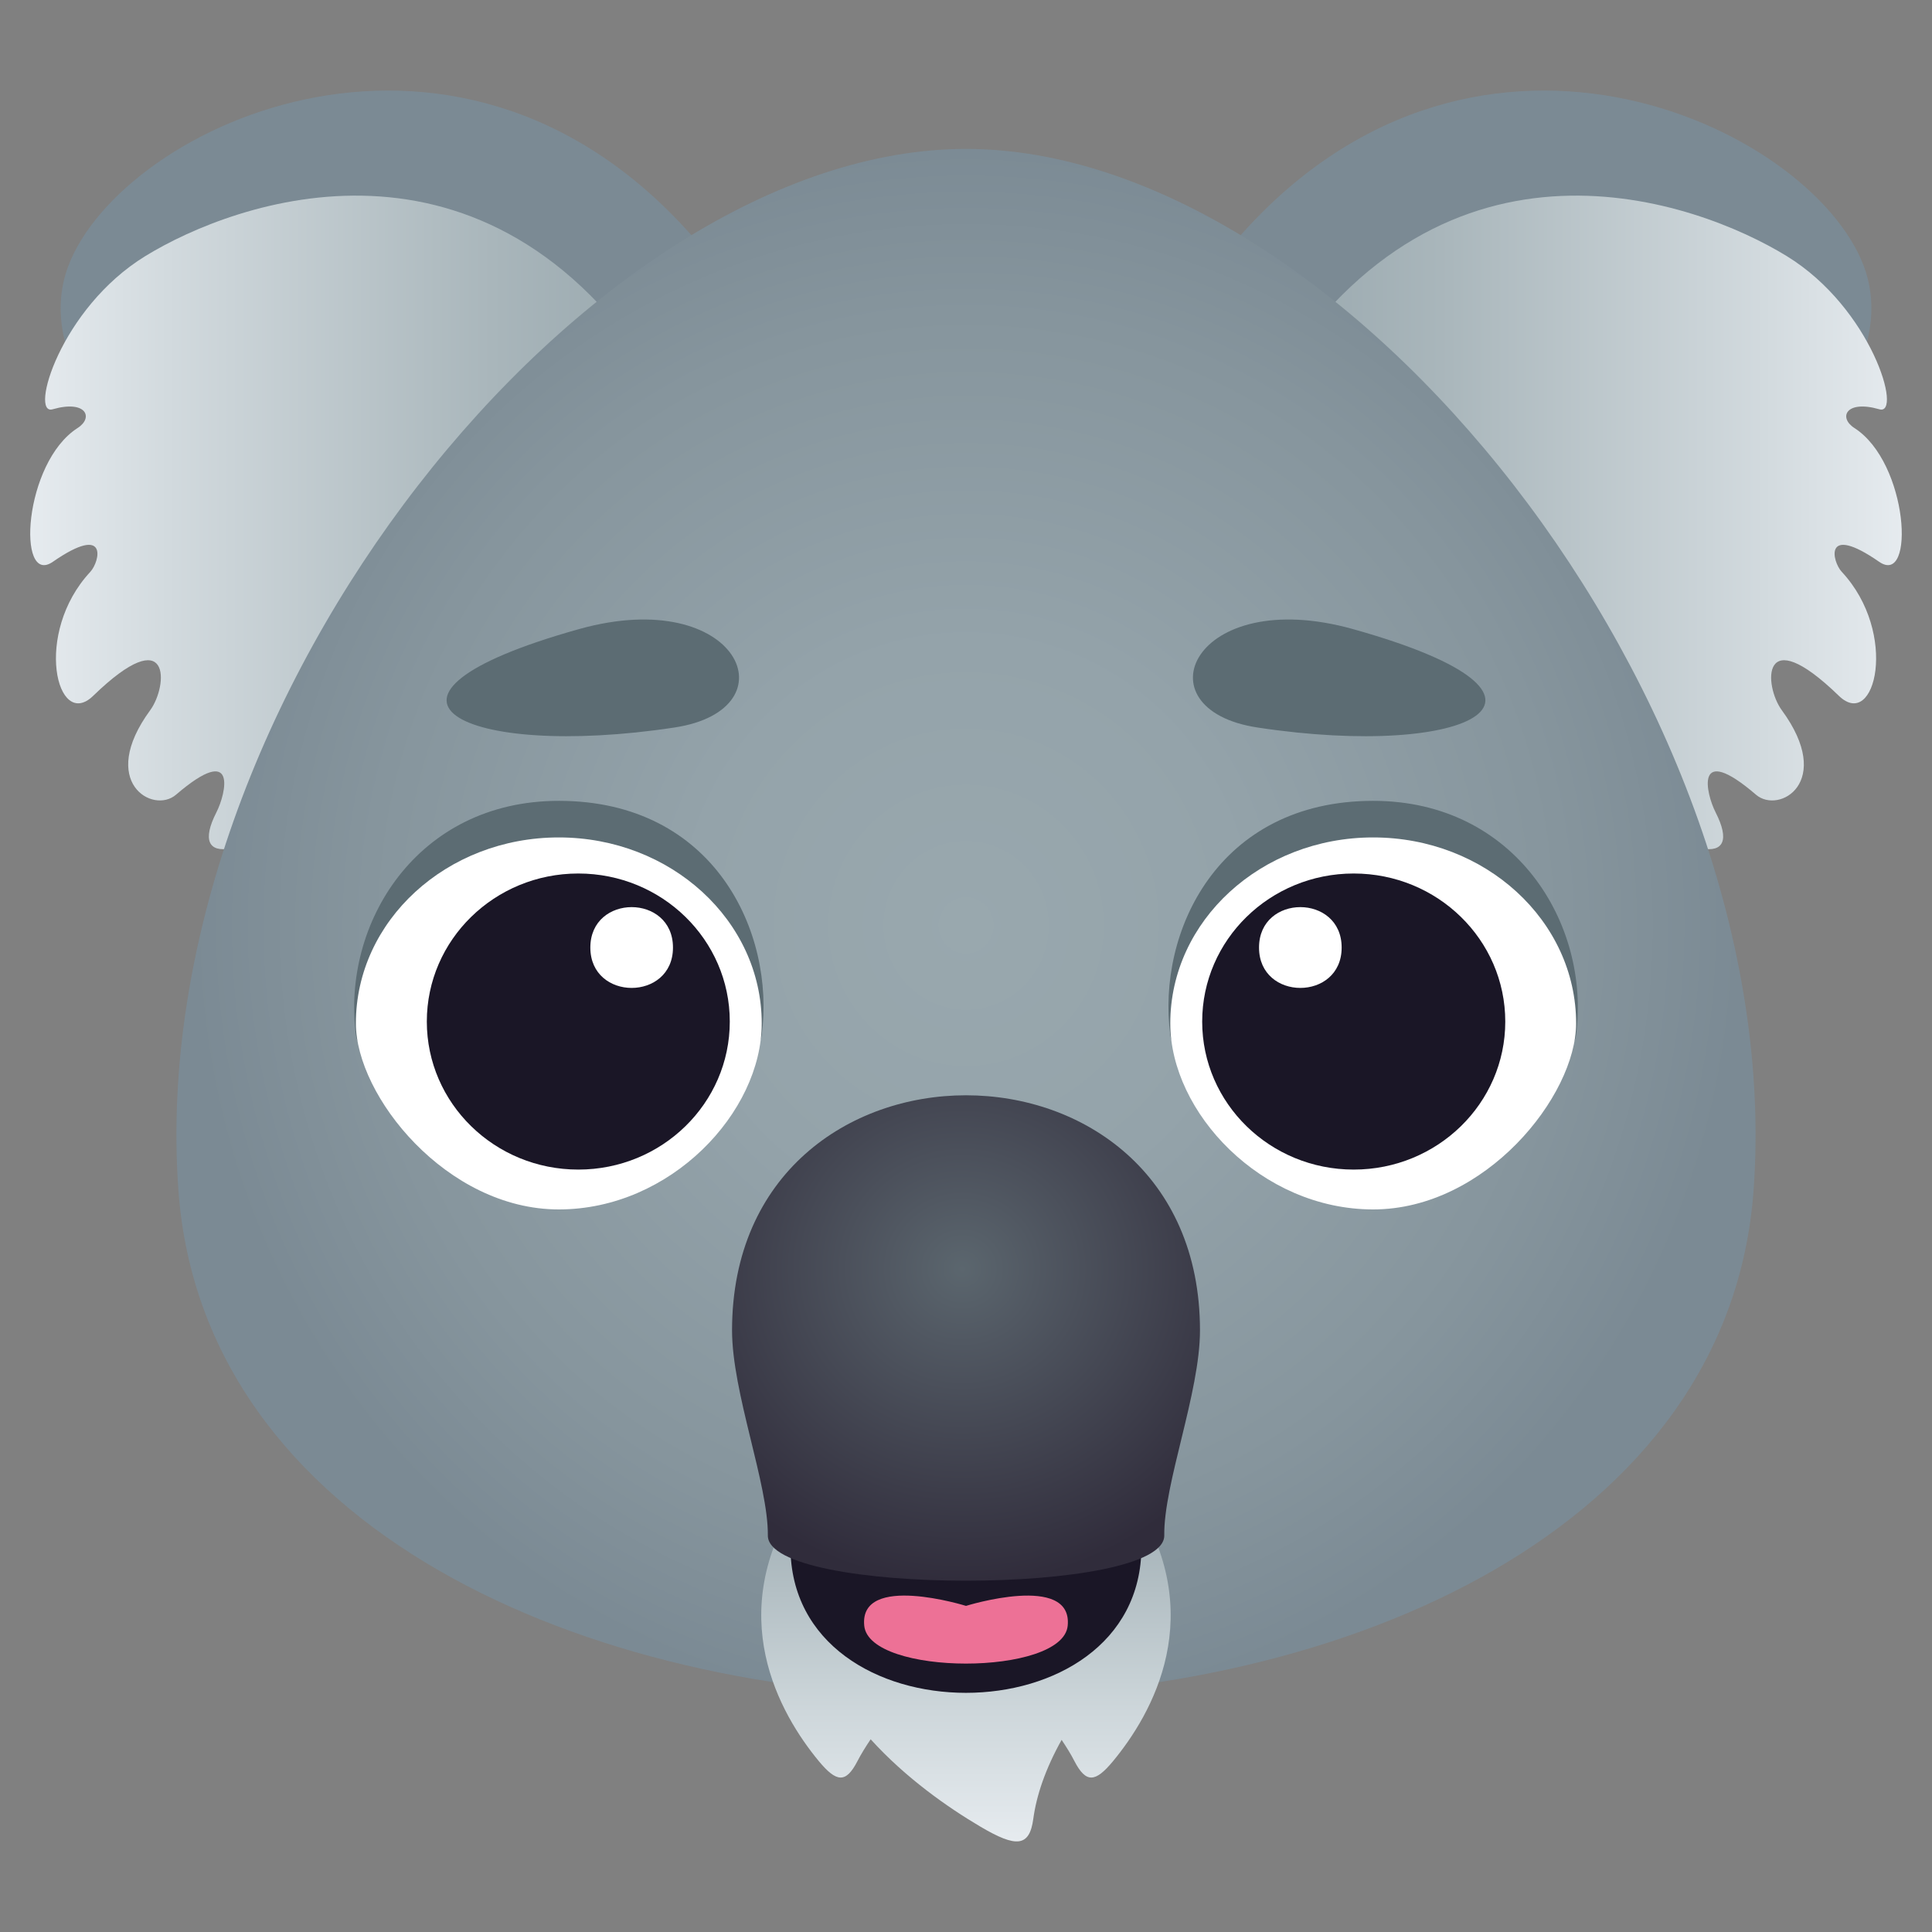
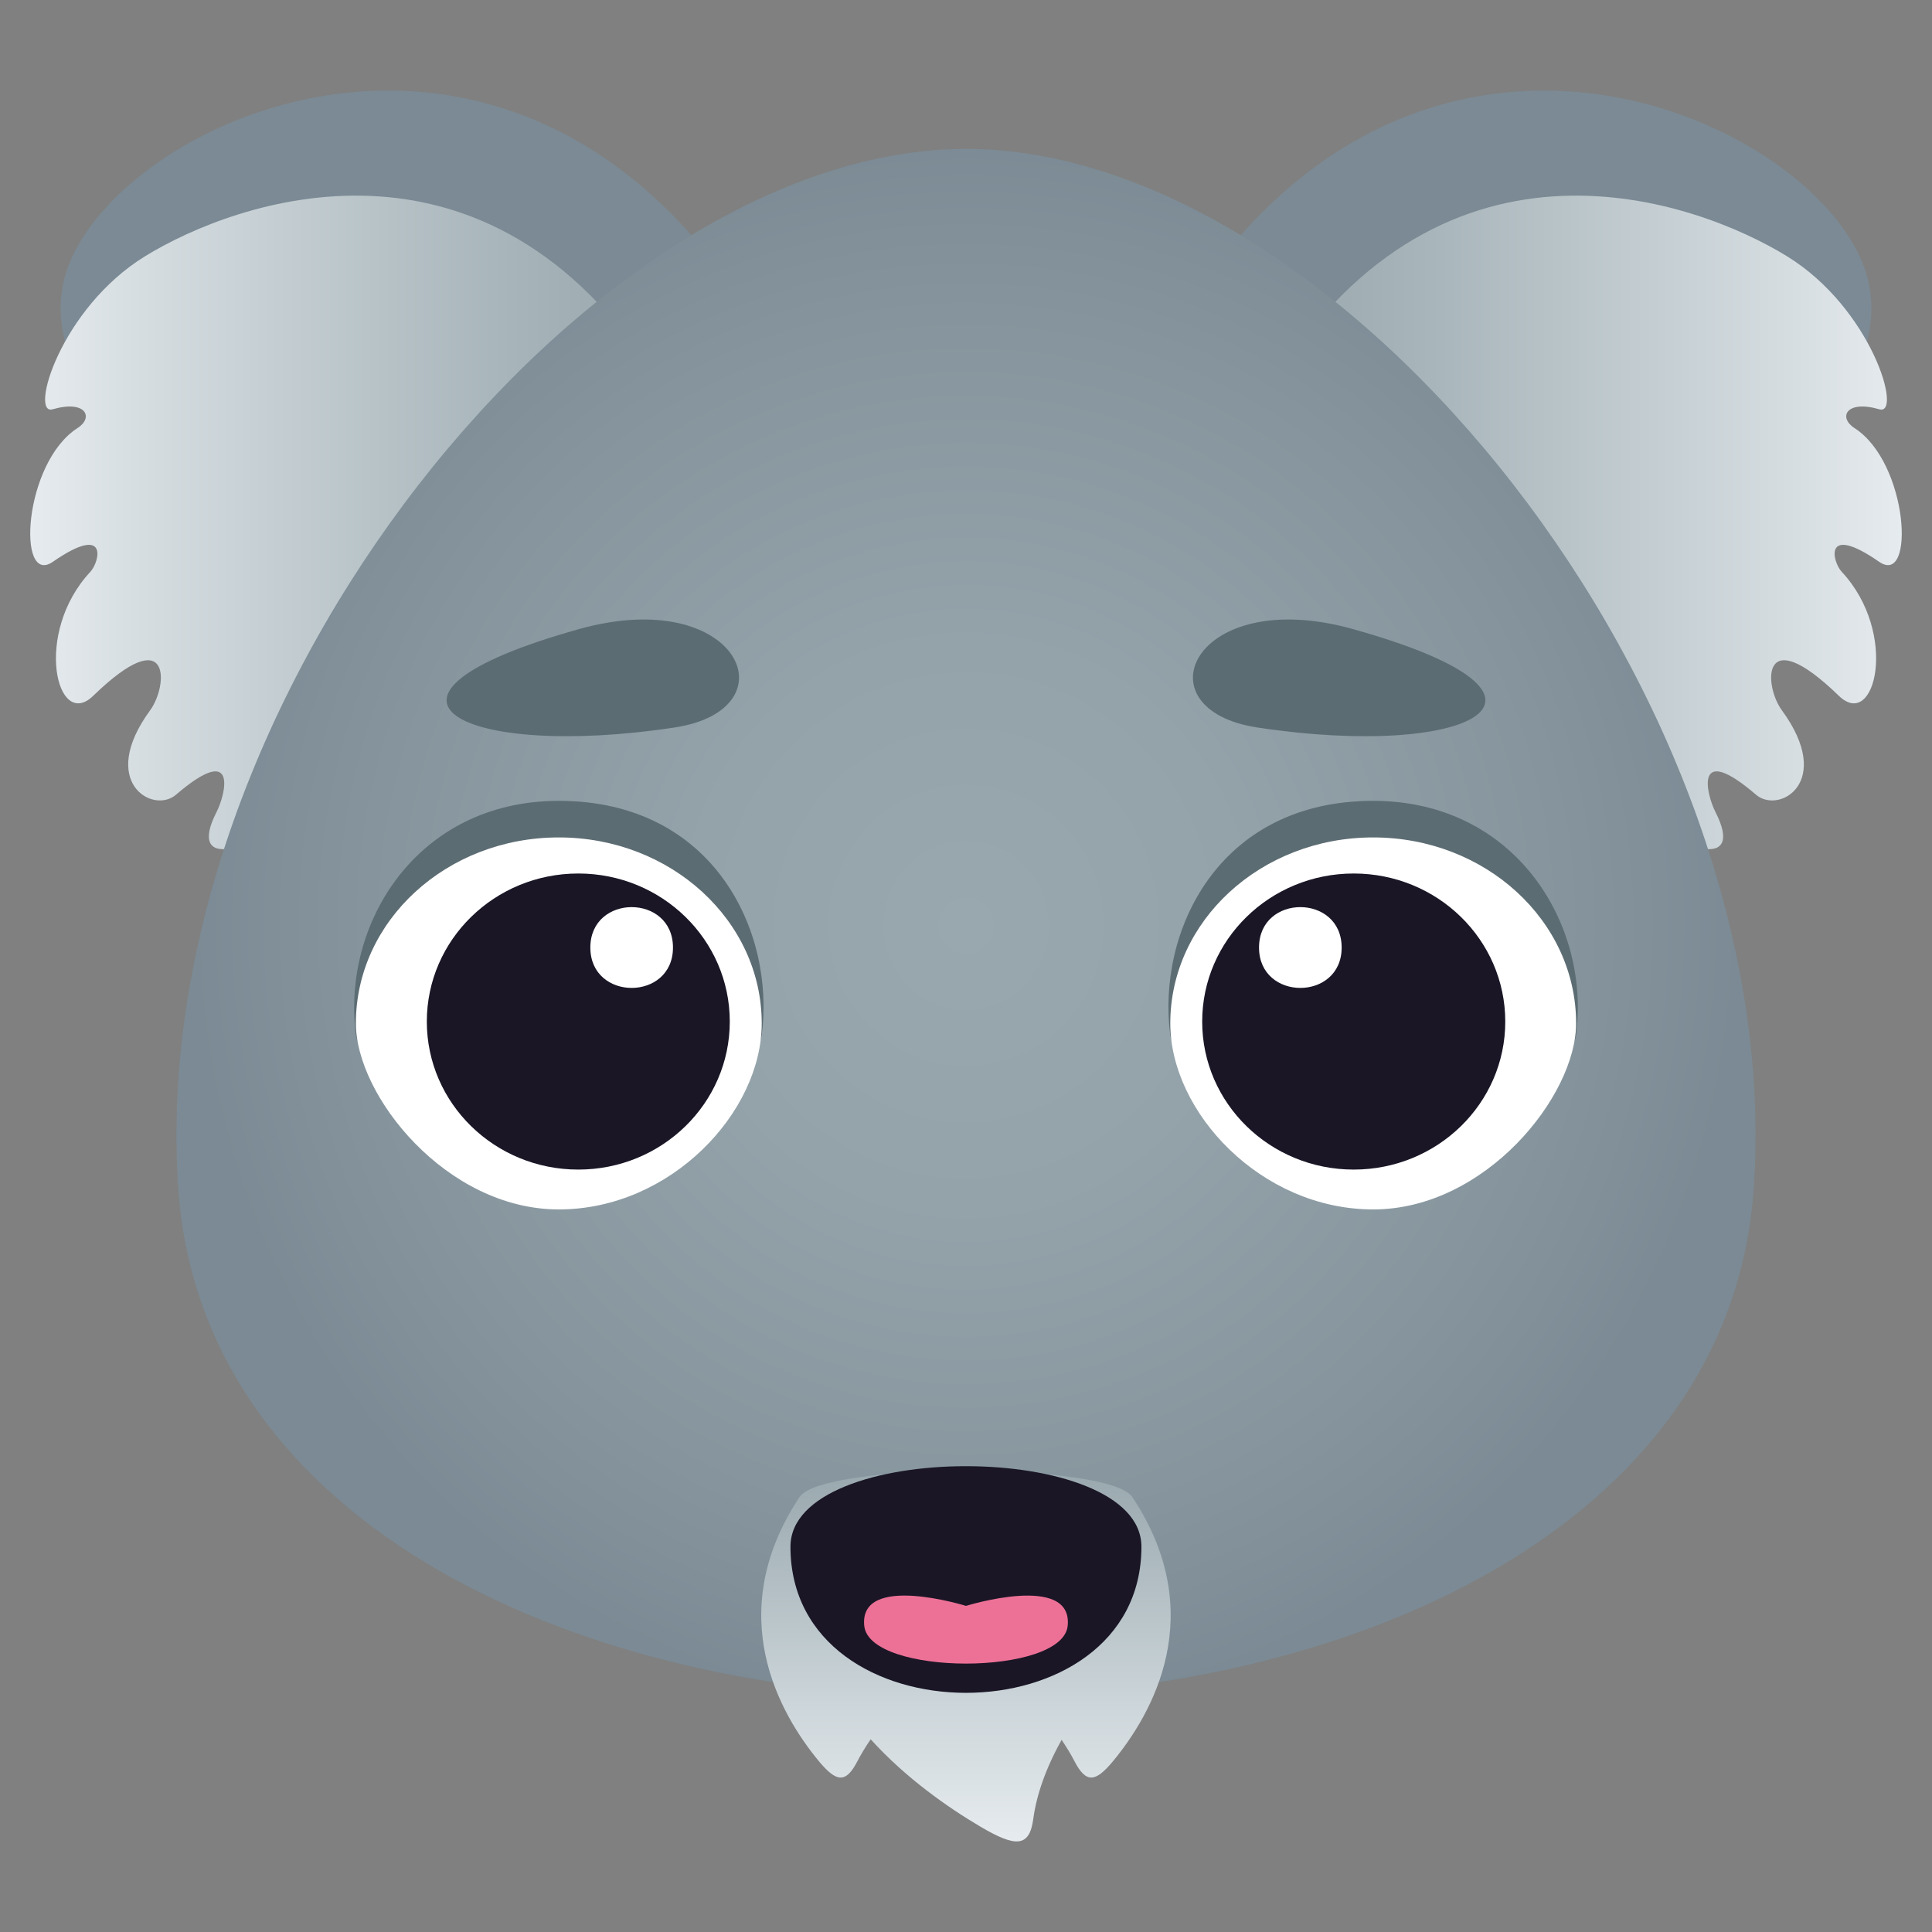
<svg xmlns="http://www.w3.org/2000/svg" xmlns:ns1="http://ns.adobe.com/AdobeSVGViewerExtensions/3.0/" version="1.1" id="Layer_1" x="0px" y="0px" width="64px" height="64px" viewBox="0 0 64 64" enable-background="new 0 0 64 64" xml:space="preserve">
  <rect x="0" y="0" width="64" height="64" fill="#808080" stroke="none" />
  <path fill="#7B8A94" d="M61.742,8.818c2.332,6.22-12.2,15.534-21.033-0.574C48.585-1.232,59.979,4.124,61.742,8.818z" />
  <linearGradient id="SVGID_1_" gradientUnits="userSpaceOnUse" x1="958.894" y1="282.693" x2="979.683" y2="282.693" gradientTransform="matrix(-1 0 0 -1 1021.894 300)">
    <stop offset="0" style="stop-color:#E6EBEF" />
    <stop offset="0.219" style="stop-color:#D2DADE" />
    <stop offset="0.735" style="stop-color:#A9B6BB" />
    <stop offset="1" style="stop-color:#99A8AE" />
    <ns1:midPointStop offset="0" style="stop-color:#E6EBEF" />
    <ns1:midPointStop offset="0.442" style="stop-color:#E6EBEF" />
    <ns1:midPointStop offset="1" style="stop-color:#99A8AE" />
  </linearGradient>
  <path fill="url(#SVGID_1_)" d="M59.189,8.484c2.82,1.732,3.843,5.298,3.067,5.074c-1.109-0.32-1.364,0.276-0.826,0.621  c1.796,1.151,2.023,5.265,0.819,4.431c-1.855-1.286-1.557-0.008-1.238,0.333c1.894,2.034,1.112,5.28-0.096,4.107  c-2.602-2.522-2.487-0.336-1.889,0.479c1.744,2.379-0.09,3.454-0.856,2.797c-2.055-1.765-1.659-0.042-1.339,0.583  c1.896,3.716-7.352-1.046-14.62-14.298C47.898,3.626,56.204,6.652,59.189,8.484z" />
  <path fill="#7B8A94" d="M2.26,8.818c-2.333,6.22,12.2,15.534,21.033-0.574C15.417-1.232,4.022,4.124,2.26,8.818z" />
  <linearGradient id="SVGID_2_" gradientUnits="userSpaceOnUse" x1="741.74" y1="282.693" x2="762.531" y2="282.693" gradientTransform="matrix(1 0 0 -1 -740.74 300)">
    <stop offset="0" style="stop-color:#E6EBEF" />
    <stop offset="0.219" style="stop-color:#D2DADE" />
    <stop offset="0.735" style="stop-color:#A9B6BB" />
    <stop offset="1" style="stop-color:#99A8AE" />
    <ns1:midPointStop offset="0" style="stop-color:#E6EBEF" />
    <ns1:midPointStop offset="0.442" style="stop-color:#E6EBEF" />
    <ns1:midPointStop offset="1" style="stop-color:#99A8AE" />
  </linearGradient>
  <path fill="url(#SVGID_2_)" d="M4.813,8.484c-2.822,1.732-3.843,5.298-3.069,5.074c1.111-0.32,1.366,0.276,0.826,0.621  c-1.797,1.151-2.023,5.265-0.819,4.431c1.857-1.286,1.556-0.008,1.241,0.333c-1.896,2.034-1.113,5.28,0.095,4.107  c2.602-2.522,2.485-0.336,1.887,0.479c-1.741,2.379,0.092,3.454,0.856,2.797c2.057-1.765,1.659-0.042,1.339,0.583  c-1.894,3.716,7.352-1.046,14.623-14.298C16.103,3.626,7.796,6.652,4.813,8.484z" />
  <radialGradient id="SVGID_3_" cx="-532" cy="283.023" r="25.635" gradientTransform="matrix(1 0 0 -1.021 564 319.622)" gradientUnits="userSpaceOnUse">
    <stop offset="0" style="stop-color:#99A8AE" />
    <stop offset="0.356" style="stop-color:#94A3AA" />
    <stop offset="0.775" style="stop-color:#86959D" />
    <stop offset="1" style="stop-color:#7B8A94" />
    <ns1:midPointStop offset="0" style="stop-color:#99A8AE" />
    <ns1:midPointStop offset="0.673" style="stop-color:#99A8AE" />
    <ns1:midPointStop offset="1" style="stop-color:#7B8A94" />
  </radialGradient>
  <path fill="url(#SVGID_3_)" d="M31.998,4.933c-12.456,0-27.252,18.24-26.089,34.481c1.602,22.391,50.58,22.396,52.182,0  C59.251,23.173,44.469,4.933,31.998,4.933z" />
  <linearGradient id="SVGID_4_" gradientUnits="userSpaceOnUse" x1="31.999" y1="61" x2="31.999" y2="48.727">
    <stop offset="0" style="stop-color:#E6EBEF" />
    <stop offset="0.348" style="stop-color:#CED7DB" />
    <stop offset="1" style="stop-color:#99A8AE" />
    <ns1:midPointStop offset="0" style="stop-color:#E6EBEF" />
    <ns1:midPointStop offset="0.539" style="stop-color:#E6EBEF" />
    <ns1:midPointStop offset="1" style="stop-color:#99A8AE" />
  </linearGradient>
  <path fill="url(#SVGID_4_)" d="M37.508,49.59c-0.767-1.151-10.252-1.151-11.02,0c-2.578,3.884-0.644,7.202,0.638,8.752  c0.585,0.702,0.894,0.742,1.279-0.004c0.118-0.229,0.269-0.473,0.437-0.722c1.165,1.286,2.564,2.263,3.647,2.901  c1.172,0.69,1.616,0.674,1.741-0.272c0.104-0.763,0.396-1.641,0.938-2.61c0.162,0.244,0.31,0.479,0.423,0.703  c0.387,0.746,0.696,0.706,1.279,0.004C38.153,56.792,40.088,53.474,37.508,49.59z" />
  <path fill="#5C6C73" d="M45.488,26.529c-5.151,0-7.171,4.356-6.721,7.754c0.335,2.523,13.115,2.525,13.443,0  C52.69,30.607,50.194,26.529,45.488,26.529z" />
  <path fill="#FFFFFF" d="M45.488,27.741c-3.714,0-6.721,2.759-6.721,6.161c0,2.939,3.007,6.162,6.721,6.162  c3.715,0,6.723-3.758,6.723-6.162C52.211,30.5,49.203,27.741,45.488,27.741z" />
  <path fill="#1A1626" d="M44.843,28.936c2.773,0,5.021,2.195,5.021,4.906c0,2.707-2.248,4.902-5.021,4.902  c-2.771,0-5.019-2.195-5.019-4.902C39.824,31.131,42.072,28.936,44.843,28.936z" />
  <path fill="#FFFFFF" d="M44.444,31.389c0,1.783-2.737,1.783-2.737,0C41.707,29.603,44.444,29.603,44.444,31.389z" />
  <path fill="#5C6C73" d="M18.512,26.529c5.151,0,7.171,4.356,6.721,7.754c-0.335,2.523-13.115,2.525-13.443,0  C11.31,30.607,13.804,26.529,18.512,26.529z" />
  <path fill="#FFFFFF" d="M18.51,27.741c3.714,0,6.723,2.759,6.723,6.161c0,2.939-3.009,6.162-6.723,6.162  c-3.715,0-6.721-3.758-6.721-6.162C11.789,30.5,14.795,27.741,18.51,27.741z" />
  <ellipse fill="#1A1626" cx="19.157" cy="33.84" rx="5.018" ry="4.904" />
  <path fill="#FFFFFF" d="M19.556,31.389c0,1.783,2.737,1.783,2.737,0C22.293,29.603,19.556,29.603,19.556,31.389z" />
  <path fill="#5C6C73" d="M19.179,20.84c-8.039,2.25-3.854,4.328,3.168,3.259C26.309,23.497,24.47,19.359,19.179,20.84z" />
  <path fill="#5C6C73" d="M44.821,20.84c-5.291-1.481-7.132,2.657-3.169,3.259C48.675,25.168,52.86,23.091,44.821,20.84z" />
  <path fill="#1A1626" d="M26.185,51.237c0,6.454,11.626,6.454,11.626,0C37.809,47.68,26.185,47.68,26.185,51.237z" />
  <path fill="#ED7196" d="M35.369,53.854C35.54,52.095,32,53.197,32,53.197s-3.544-1.103-3.371,0.656  C28.789,55.527,35.207,55.527,35.369,53.854z" />
  <radialGradient id="SVGID_5_" cx="-651.153" cy="316.894" r="8.094" gradientTransform="matrix(1.329 0 0 -1.295 897.262 452.411)" gradientUnits="userSpaceOnUse">
    <stop offset="0" style="stop-color:#5B666E" />
    <stop offset="0.231" style="stop-color:#515862" />
    <stop offset="1" style="stop-color:#302C3B" />
    <ns1:midPointStop offset="0" style="stop-color:#5B666E" />
    <ns1:midPointStop offset="0.479" style="stop-color:#5B666E" />
    <ns1:midPointStop offset="1" style="stop-color:#302C3B" />
  </radialGradient>
-   <path fill="url(#SVGID_5_)" d="M24.25,44.07c0,2.07,1.201,5.086,1.186,6.793c-0.023,2,13.152,2,13.132,0  c-0.023-1.707,1.183-4.724,1.183-6.793C39.75,33.687,24.25,33.687,24.25,44.07z" />
</svg>